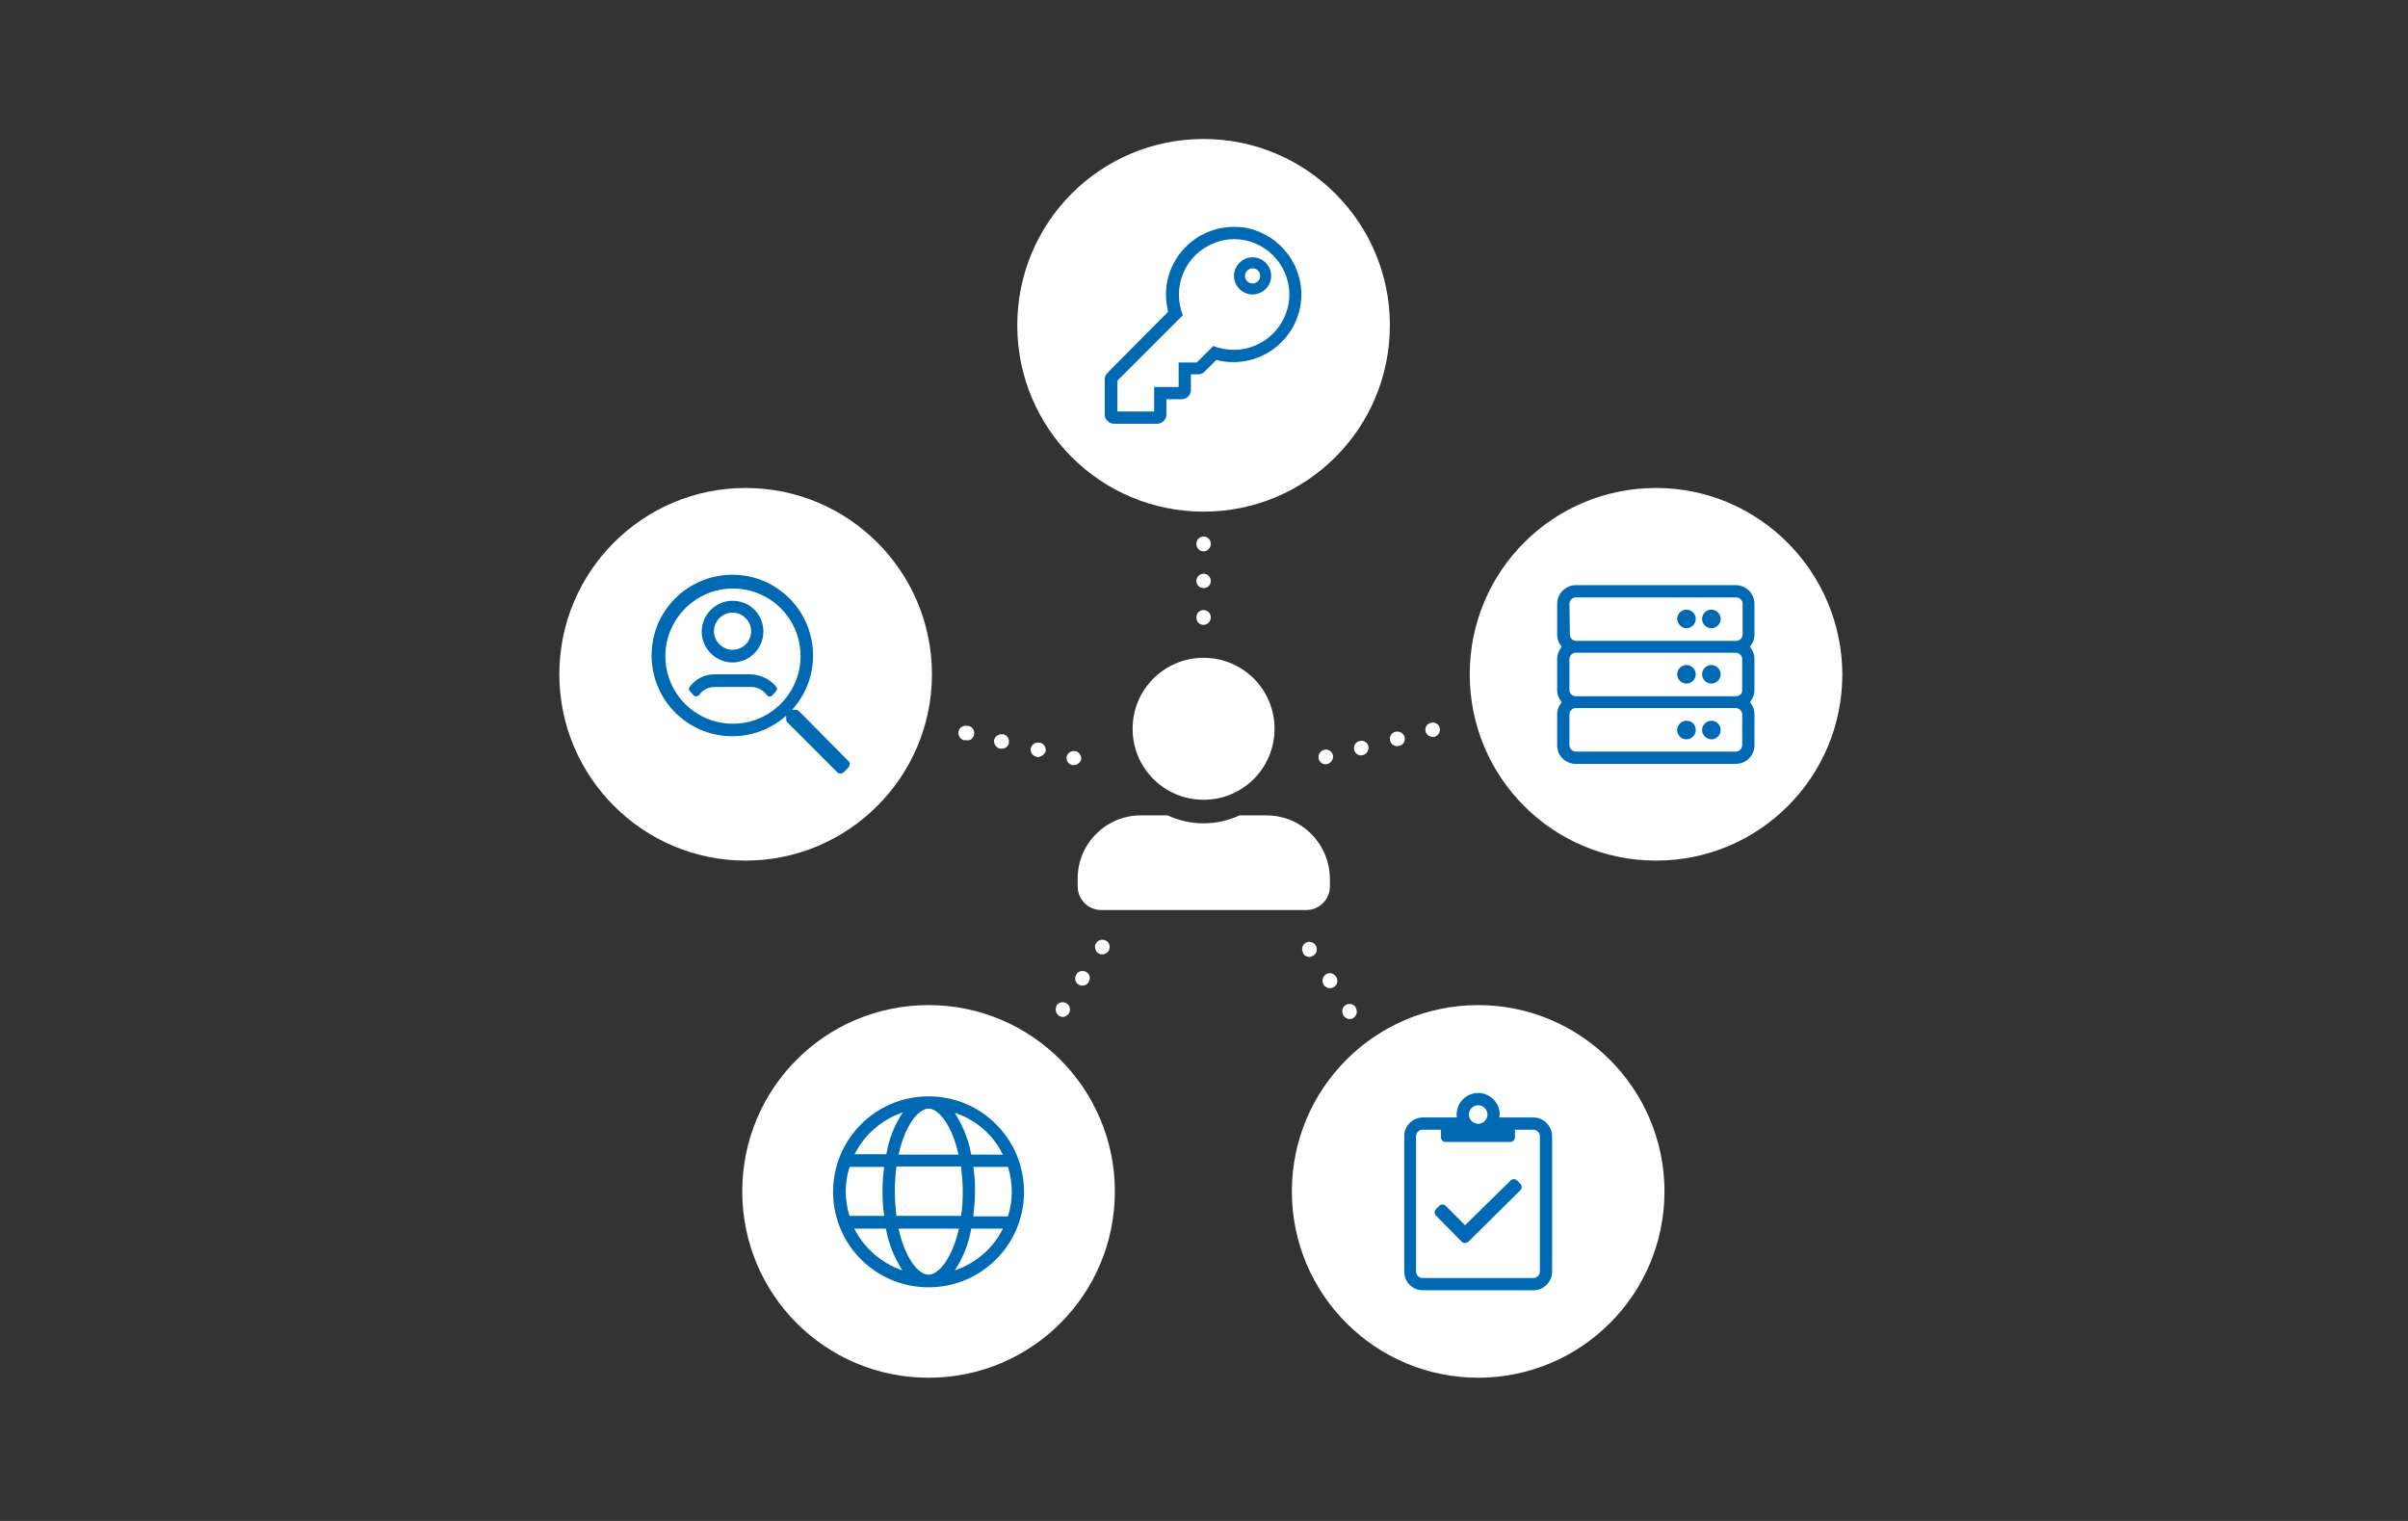
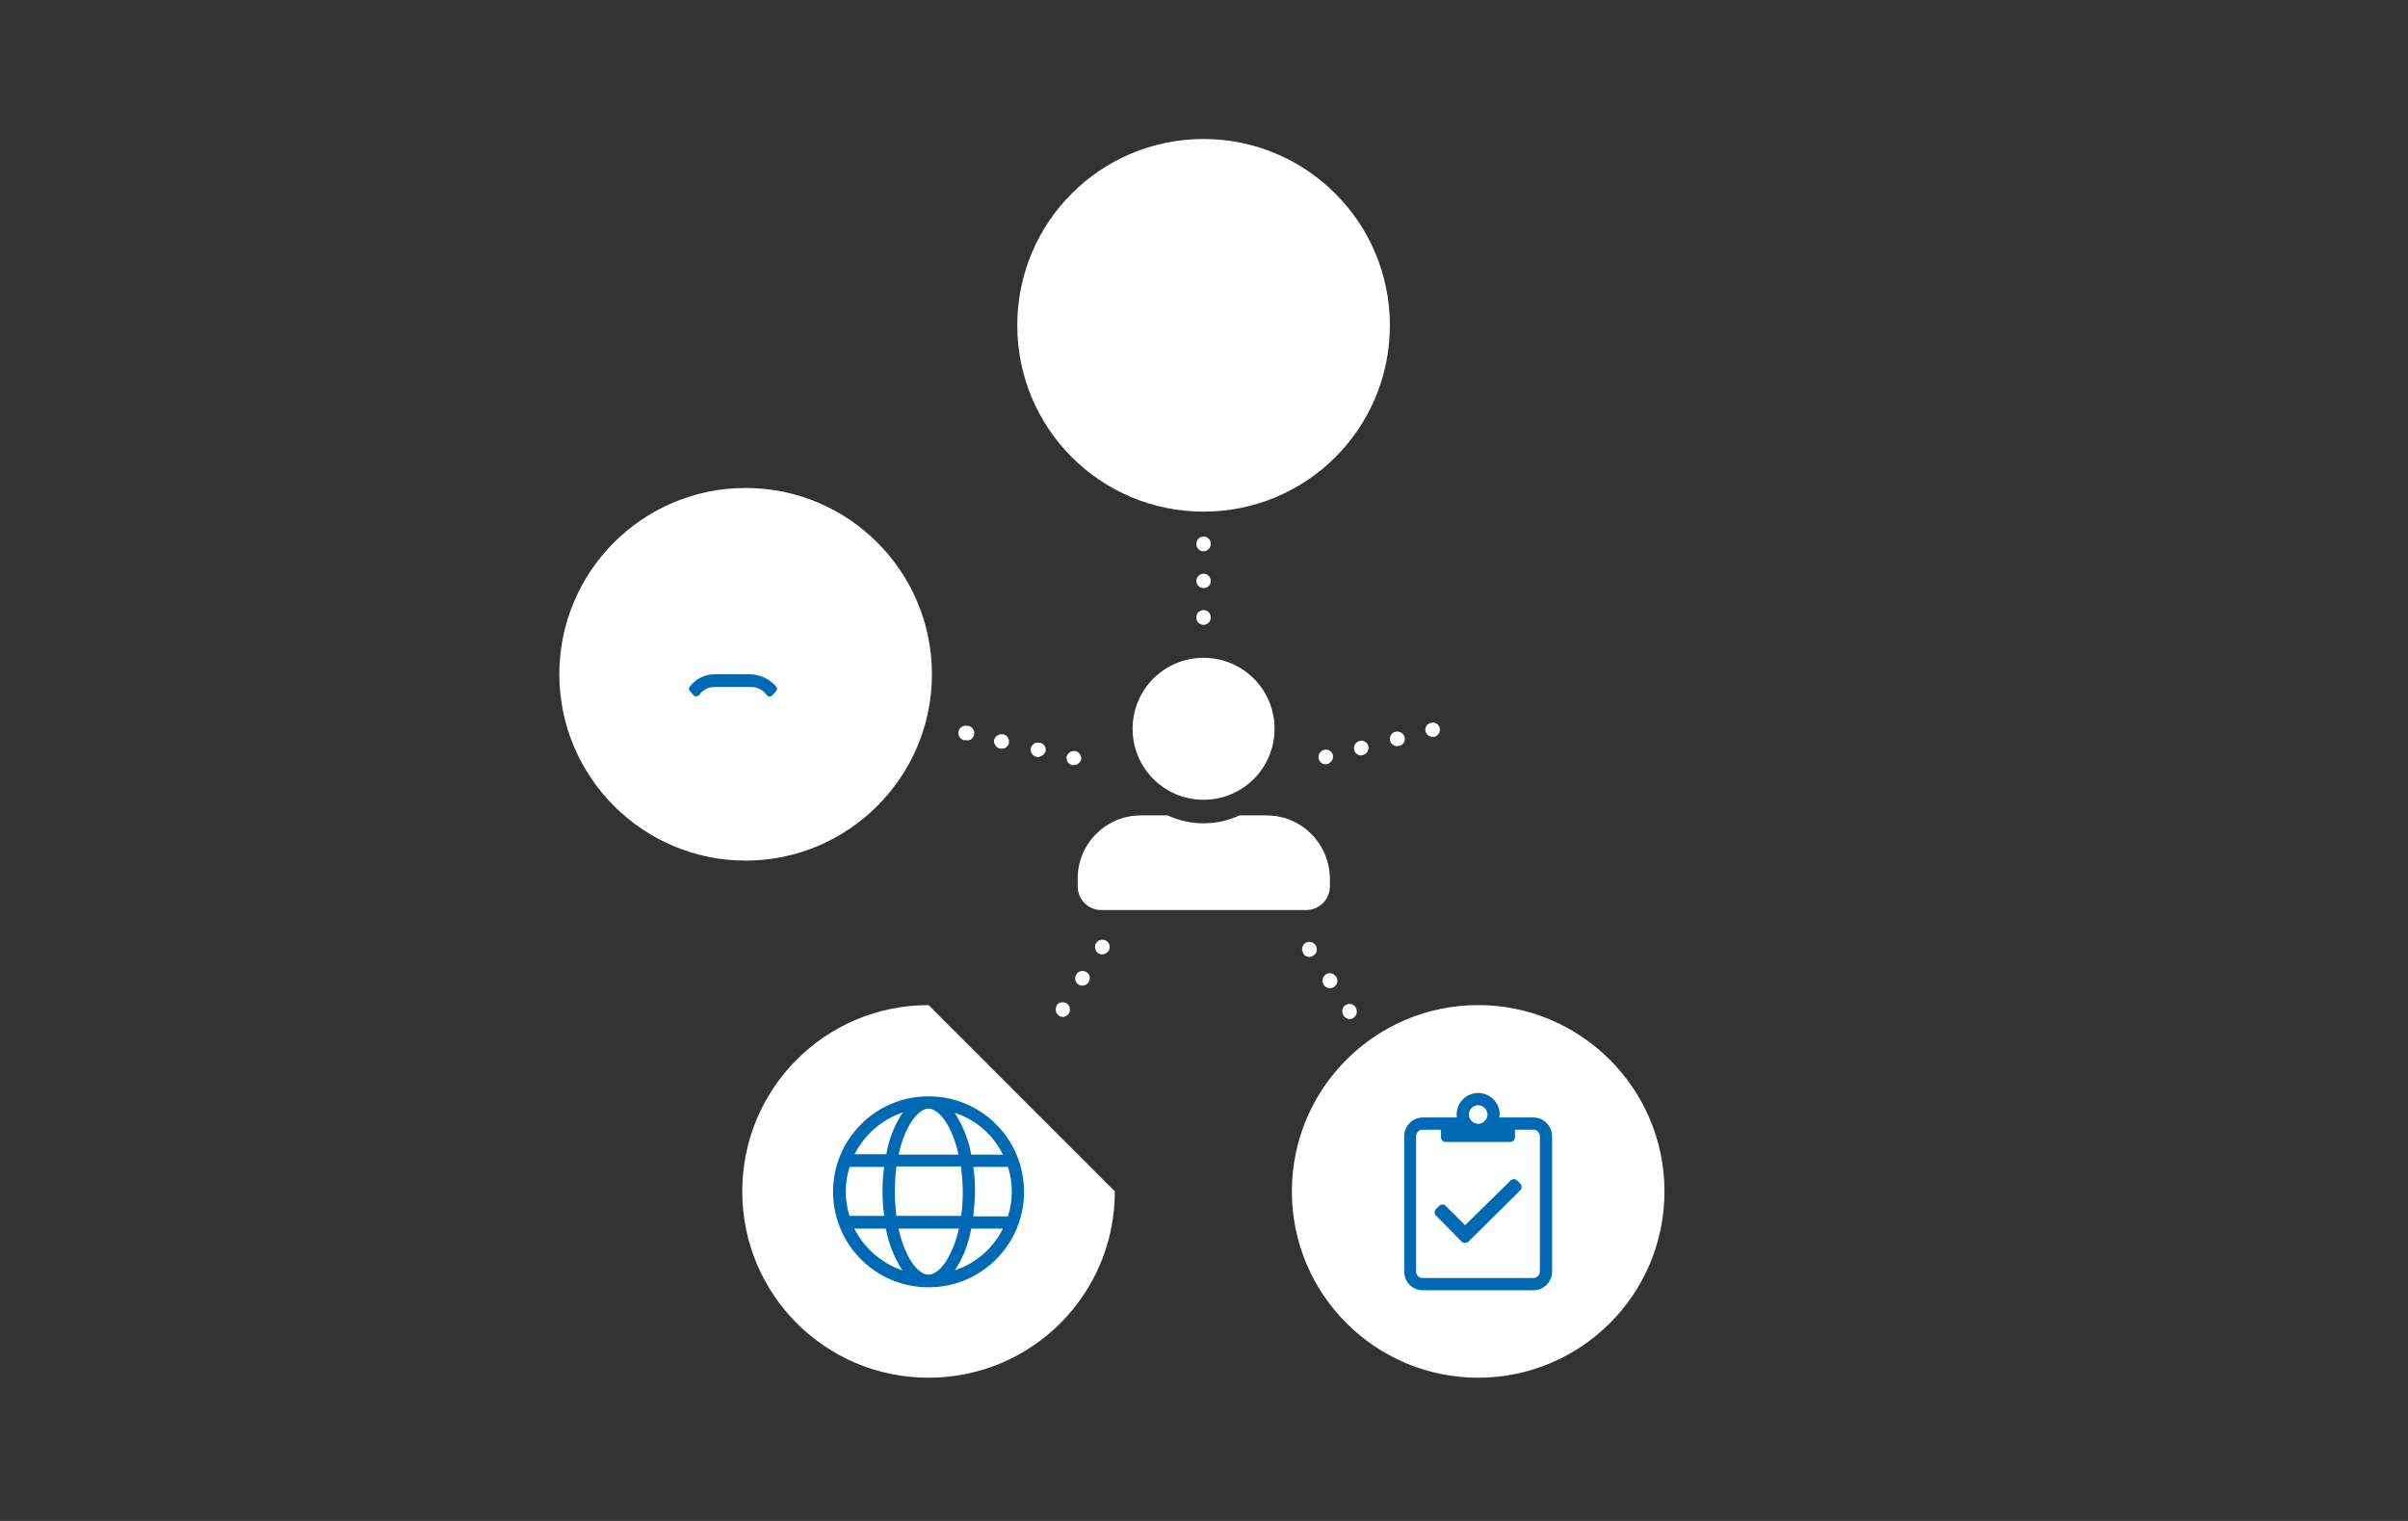
<svg xmlns="http://www.w3.org/2000/svg" version="1.1" id="Ebene_1" x="0px" y="0px" viewBox="0 0 570 360" style="enable-background:new 0 0 570 360;" xml:space="preserve">
  <rect x="0" y="0" width="570" height="360" fill="#333333" stroke="none" />
  <style type="text/css">
	.st0{fill:#FFFFFF;}
	.st1{fill:#0069B4;}
</style>
  <g id="Pfade_umgewandelt">
    <path class="st0" d="M319.5,241.2c-0.6,0-1.1-0.3-1.5-0.8v-0.1c-0.5-0.8-0.3-1.9,0.5-2.4s1.9-0.3,2.4,0.5l0,0.1   c0.5,0.8,0.3,1.9-0.5,2.4c0,0,0,0,0,0C320.2,241.1,319.9,241.2,319.5,241.2z M314.8,233.9c-0.6,0-1.1-0.3-1.5-0.8V233   c-0.5-0.8-0.2-1.9,0.6-2.4c0.8-0.5,1.8-0.2,2.3,0.5l0.1,0.1c0.5,0.8,0.3,1.9-0.5,2.4C315.5,233.8,315.1,233.9,314.8,233.9   L314.8,233.9z M309.9,226.5c-0.6,0-1.1-0.3-1.4-0.8l0-0.1c-0.5-0.8-0.3-1.9,0.5-2.4c0.8-0.5,1.8-0.3,2.4,0.5   c0.5,0.8,0.4,1.9-0.4,2.4c0,0,0,0,0,0C310.6,226.4,310.3,226.5,309.9,226.5z" />
    <path class="st0" d="M313.8,180.9c-1,0-1.7-0.8-1.7-1.7c0-0.8,0.5-1.5,1.3-1.7c0.9-0.3,1.9,0.3,2.1,1.2c0,0,0,0,0,0   c0.2,0.9-0.3,1.8-1.2,2.1h-0.1C314.1,180.9,313.9,180.9,313.8,180.9z M322.2,178.8c-1,0-1.7-0.8-1.7-1.7c0-0.8,0.5-1.5,1.3-1.7   c0.9-0.3,1.9,0.3,2.1,1.2c0,0,0,0,0,0c0.2,0.9-0.3,1.8-1.2,2.1h-0.1C322.5,178.7,322.4,178.8,322.2,178.8z M330.7,176.6   c-1,0-1.7-0.8-1.7-1.7c0-0.8,0.5-1.5,1.3-1.7h0.1c0.9-0.2,1.9,0.4,2.1,1.3c0.2,0.9-0.3,1.8-1.2,2h-0.1   C331,176.6,330.8,176.6,330.7,176.6L330.7,176.6z M339.1,174.4c-1,0-1.7-0.8-1.7-1.7c0-0.8,0.5-1.4,1.3-1.6   c0.9-0.3,1.9,0.3,2.1,1.2c0,0,0,0,0,0c0.2,0.9-0.3,1.8-1.2,2.1h-0.1C339.4,174.4,339.3,174.4,339.1,174.4L339.1,174.4z" />
    <path class="st0" d="M254.2,181.1c-0.1,0-0.3,0-0.4,0c-0.9-0.2-1.5-1.1-1.3-2c0,0,0,0,0,0c0.2-0.9,1.1-1.5,2-1.3h0.1   c0.9,0.2,1.5,1.2,1.3,2.1C255.6,180.6,254.9,181.1,254.2,181.1L254.2,181.1z M245.7,179.2c-0.1,0-0.3,0-0.4-0.1   c-0.9-0.2-1.5-1.1-1.3-2c0,0,0,0,0,0c0.2-0.9,1.1-1.5,2-1.3c0,0,0,0,0.1,0h0.1c0.9,0.2,1.5,1.1,1.3,2.1   C247.2,178.6,246.5,179.1,245.7,179.2L245.7,179.2z M237.2,177.2c-0.1,0-0.3,0-0.4,0h-0.1c-0.9-0.2-1.5-1.1-1.4-2   c0.2-0.9,1.1-1.5,2-1.4c0,0,0.1,0,0.1,0h0.1c0.9,0.2,1.5,1.1,1.3,2.1C238.7,176.6,238,177.2,237.2,177.2L237.2,177.2z M228.7,175.2   c-0.1,0-0.3,0-0.4,0h-0.1c-0.9-0.2-1.5-1.1-1.3-2.1c0.2-0.9,1.1-1.5,2.1-1.3h0.1c1,0.1,1.6,1,1.5,1.9   C230.5,174.7,229.7,175.4,228.7,175.2L228.7,175.2z" />
    <path class="st0" d="M284.9,147.9c-1,0-1.7-0.8-1.7-1.7v-0.1c0-1,0.8-1.7,1.7-1.7c1,0,1.7,0.8,1.7,1.7v0.1   C286.6,147.1,285.8,147.9,284.9,147.9z M284.9,139.2c-1,0-1.7-0.8-1.7-1.7c0-1,0.8-1.7,1.7-1.7c1,0,1.7,0.8,1.7,1.7v0.1   C286.6,138.5,285.8,139.2,284.9,139.2z M284.9,130.5c-1,0-1.7-0.8-1.7-1.7v-0.1c0-1,0.8-1.7,1.7-1.7c1,0,1.7,0.8,1.7,1.7v0.1   C286.6,129.7,285.8,130.5,284.9,130.5z" />
    <path class="st0" d="M251.6,240.7c-1,0-1.7-0.8-1.7-1.8c0-0.3,0.1-0.6,0.2-0.8l0-0.1c0.5-0.8,1.6-1,2.4-0.5c0.8,0.5,1,1.6,0.5,2.4   C252.7,240.3,252.2,240.7,251.6,240.7z M256.2,233.3c-1,0-1.7-0.8-1.7-1.7c0-0.3,0.1-0.6,0.3-0.9v-0.1c0.5-0.8,1.6-1,2.4-0.5   c0.8,0.5,1,1.5,0.5,2.3l0,0.1C257.3,233,256.8,233.3,256.2,233.3z M260.9,225.9c-1,0-1.7-0.8-1.7-1.8c0-0.3,0.1-0.6,0.2-0.8   l0.1-0.1c0.5-0.8,1.6-1,2.4-0.5c0.8,0.5,1,1.6,0.5,2.4C262,225.6,261.5,225.9,260.9,225.9L260.9,225.9z" />
    <path class="st0" d="M299.8,193h-6.4c-5.4,2.5-11.6,2.5-17,0H270c-8.2,0-14.9,6.7-14.9,14.9v1.9c0,3.1,2.5,5.6,5.6,5.6h48.5   c3.1,0,5.6-2.5,5.6-5.6v-1.9C314.7,199.7,308.1,193,299.8,193z M284.9,189.3c9.3,0,16.8-7.5,16.8-16.8c0-9.3-7.5-16.8-16.8-16.8   c-9.3,0-16.8,7.5-16.8,16.8l0,0C268.1,181.8,275.6,189.3,284.9,189.3z" />
    <path class="st0" d="M284.9,32.9c-24.4,0-44.1,19.7-44.1,44.1s19.7,44.1,44.1,44.1c24.4,0,44.1-19.7,44.1-44.1c0,0,0,0,0,0   C329,52.6,309.2,32.9,284.9,32.9z" />
-     <path class="st1" d="M296.5,60.9c-2.4,0-4.4,2-4.4,4.4c0,2.4,2,4.4,4.4,4.4c2.4,0,4.4-2,4.4-4.4C300.9,62.9,298.9,60.9,296.5,60.9   L296.5,60.9z M296.5,63.5c1,0,1.8,0.8,1.8,1.8c0,1-0.8,1.8-1.8,1.8c-1,0-1.8-0.8-1.8-1.8C294.7,64.4,295.5,63.5,296.5,63.5   C296.5,63.5,296.5,63.5,296.5,63.5 M292.1,53.7c-8.9,0-16.1,7.2-16.1,16c0,1.4,0.2,2.7,0.5,4.1l-14.4,14.5c-0.4,0.4-0.6,1-0.6,1.5   v8.3c0,1.2,1,2.2,2.2,2.2h10.2c1.2,0,2.2-1,2.2-2.2v-3.6h3.6c1.2,0,2.2-1,2.2-2.2v-3.7h1.7c0.6,0,1.1-0.2,1.5-0.6l2.8-2.8   c8.6,2.2,17.3-2.9,19.6-11.4s-2.9-17.3-11.4-19.6C294.8,53.8,293.5,53.7,292.1,53.7z M292.1,56.6c7.2,0,13.1,5.9,13.1,13.1   s-5.9,13.1-13.1,13.1c-1.7,0-3.4-0.3-4.9-0.9l-3.9,3.9H279v5.8h-5.8v5.8h-8.7v-7.3L280,74.6c-2.7-6.7,0.6-14.4,7.3-17   C288.9,56.9,290.5,56.6,292.1,56.6" />
-     <path class="st0" d="M392,115.5c-24.4,0-44.1,19.7-44.1,44.1c0,24.4,19.7,44.1,44.1,44.1c24.4,0,44.1-19.7,44.1-44.1c0,0,0,0,0,0   C436,135.3,416.3,115.5,392,115.5z" />
-     <path class="st1" d="M399.2,170.6c-1.2,0-2.2,1-2.2,2.2c0,1.2,1,2.2,2.2,2.2s2.2-1,2.2-2.2l0,0   C401.4,171.5,400.5,170.6,399.2,170.6z M405.1,170.6c-1.2,0-2.2,1-2.2,2.2c0,1.2,1,2.2,2.2,2.2c1.2,0,2.2-1,2.2-2.2l0,0   C407.3,171.5,406.3,170.6,405.1,170.6z M399.2,148.7c1.2,0,2.2-1,2.2-2.2c0-1.2-1-2.2-2.2-2.2c-1.2,0-2.2,1-2.2,2.2   C397.1,147.7,398,148.7,399.2,148.7C399.2,148.7,399.2,148.7,399.2,148.7L399.2,148.7z M405.1,148.7c1.2,0,2.2-1,2.2-2.2   c0-1.2-1-2.2-2.2-2.2c-1.2,0-2.2,1-2.2,2.2l0,0C402.9,147.7,403.9,148.7,405.1,148.7L405.1,148.7L405.1,148.7z M412.4,169.1   c0-0.8-0.7-1.5-1.5-1.5l0,0H373c-0.8,0-1.5,0.7-1.5,1.5l0,0v7.3c0,0.8,0.7,1.5,1.5,1.5l0,0h37.9c0.8,0,1.5-0.7,1.5-1.5l0,0   L412.4,169.1z M410.9,154.5H373c-0.8,0-1.5,0.7-1.5,1.5l0,0v7.3c0,0.8,0.7,1.5,1.5,1.5l0,0h37.9c0.8,0,1.5-0.6,1.5-1.4c0,0,0,0,0,0   V156C412.4,155.2,411.7,154.5,410.9,154.5L410.9,154.5z M371.6,150.2c0,0.8,0.7,1.5,1.5,1.5l0,0h37.9c0.8,0,1.5-0.7,1.5-1.5l0,0   v-7.3c0-0.8-0.7-1.5-1.5-1.5l0,0H373c-0.8,0-1.5,0.7-1.5,1.5l0,0L371.6,150.2z M415.3,150.2c0,1.1-0.4,2.1-1.1,2.9   c0.7,0.8,1.1,1.8,1.1,2.9v7.3c0,1.1-0.4,2.1-1.1,2.9c0.7,0.8,1.1,1.8,1.1,2.9v7.3c0,2.4-1.9,4.4-4.4,4.4c0,0,0,0,0,0H373   c-2.4,0-4.4-1.9-4.4-4.3c0,0,0,0,0-0.1v-7.3c0-1.1,0.4-2.1,1.1-2.9c-0.7-0.8-1.1-1.8-1.1-2.9V156c0-1.1,0.4-2.1,1.1-2.9   c-0.7-0.8-1.1-1.8-1.1-2.9v-7.3c0-2.4,2-4.4,4.4-4.4c0,0,0,0,0,0h37.9c2.4,0,4.4,2,4.4,4.4v0L415.3,150.2z M399.2,161.8   c1.2,0,2.2-1,2.2-2.2c0-1.2-1-2.2-2.2-2.2s-2.2,1-2.2,2.2S398,161.8,399.2,161.8L399.2,161.8z M402.9,159.6c0-1.2,1-2.2,2.2-2.2   c1.2,0,2.2,1,2.2,2.2c0,1.2-1,2.2-2.2,2.2C403.9,161.8,402.9,160.8,402.9,159.6L402.9,159.6z" />
    <path class="st0" d="M349.9,237.9c-24.4,0-44.1,19.8-44.1,44.1c0,24.4,19.8,44.1,44.1,44.1S394,306.4,394,282l0,0   C394,257.7,374.2,237.9,349.9,237.9z" />
-     <path class="st0" d="M219.8,237.9c-24.4,0-44.1,19.7-44.1,44.1c0,24.4,19.7,44.1,44.1,44.1s44.1-19.7,44.1-44.1c0,0,0,0,0,0   C263.9,257.7,244.2,237.9,219.8,237.9z" />
+     <path class="st0" d="M219.8,237.9c-24.4,0-44.1,19.7-44.1,44.1c0,24.4,19.7,44.1,44.1,44.1s44.1-19.7,44.1-44.1c0,0,0,0,0,0   z" />
    <path class="st1" d="M230.4,287.8c0.2-1.9,0.4-3.9,0.4-5.8c0-2-0.1-3.9-0.4-5.8h8.2c1.2,3.8,1.2,7.9,0,11.7H230.4z M226,300.7   c2-3,3.3-6.4,3.9-9.9h7.5C235.1,295.5,231,299,226,300.7L226,300.7z M219.8,301.7c-2.5,0-5.6-4-7.1-10.9H227   C225.4,297.7,222.3,301.7,219.8,301.7L219.8,301.7z M202.2,290.8h7.5c0.6,3.5,2,6.9,3.9,9.9C208.7,299,204.6,295.5,202.2,290.8z    M200.2,282c0-2,0.3-3.9,0.9-5.8h8.2c-0.3,1.9-0.4,3.9-0.4,5.8c0,1.9,0.1,3.9,0.4,5.8h-8.2C200.5,286,200.2,284,200.2,282z    M213.7,263.3c-2,3-3.3,6.4-3.9,9.9h-7.5C204.6,268.6,208.7,265,213.7,263.3z M219.8,262.4c2.4,0,5.6,4,7.1,10.9h-14.2   C214.2,266.4,217.4,262.4,219.8,262.4L219.8,262.4z M227.9,282c0,1.9-0.1,3.9-0.4,5.8h-15.3c-0.5-3.9-0.5-7.8,0-11.7h15.3   C227.7,278.1,227.9,280.1,227.9,282L227.9,282z M237.4,273.3h-7.5c-0.6-3.5-2-6.9-3.9-9.9C231,265,235.1,268.6,237.4,273.3z    M219.8,259.5c-12.5,0-22.6,10.1-22.6,22.6c0,12.5,10.1,22.6,22.6,22.6c12.5,0,22.6-10.1,22.6-22.6   C242.4,269.6,232.3,259.5,219.8,259.5C219.9,259.4,219.9,259.4,219.8,259.5L219.8,259.5z" />
    <path class="st1" d="M359.1,279.4c-0.4-0.4-1.1-0.4-1.5,0c0,0,0,0,0,0l-10.8,10.6l-4.6-4.6c-0.4-0.4-1.1-0.4-1.5,0l-0.8,0.8   c-0.4,0.4-0.4,1.1,0,1.5l6.1,6.2c0.4,0.4,1.1,0.4,1.6,0l12.3-12.2c0.4-0.4,0.4-1.1,0-1.5c0,0,0,0,0,0L359.1,279.4z M364.5,301   c0,0.8-0.7,1.5-1.5,1.5l0,0h-26.3c-0.8,0-1.5-0.7-1.5-1.5l0,0v-32.1c0-0.8,0.7-1.5,1.5-1.5l0,0h4.4v1.8c0,0.6,0.5,1.1,1.1,1.1h15.3   c0.6,0,1.1-0.5,1.1-1.1v-1.8h4.4c0.8,0,1.5,0.7,1.5,1.5l0,0L364.5,301z M349.9,261.6c1.2,0,2.2,1,2.2,2.2c0,1.2-1,2.2-2.2,2.2   c-1.2,0-2.2-1-2.2-2.2C347.7,262.6,348.7,261.6,349.9,261.6L349.9,261.6z M363,264.5h-8.1c0-0.2,0.1-0.5,0.1-0.7   c0-2.8-2.3-5.1-5.1-5.1s-5.1,2.3-5.1,5.1c0,0.2,0,0.5,0.1,0.7h-8.1c-2.4,0-4.4,2-4.4,4.4c0,0,0,0,0,0V301c0,2.4,1.9,4.4,4.4,4.4   c0,0,0,0,0,0H363c2.4,0,4.4-2,4.4-4.4l0,0v-32C367.4,266.5,365.4,264.5,363,264.5C363,264.5,363,264.5,363,264.5z" />
    <path class="st0" d="M176.5,115.5c-24.4,0-44.1,19.8-44.1,44.1s19.8,44.1,44.1,44.1s44.1-19.8,44.1-44.1   C220.6,135.3,200.9,115.5,176.5,115.5z" />
-     <path class="st1" d="M200.8,180.1l-11.7-11.8c-0.2-0.2-0.5-0.3-0.8-0.3h-0.8c7.1-7.8,6.5-19.9-1.3-27c-7.8-7.1-19.9-6.5-27,1.3   c-7.1,7.8-6.5,19.9,1.3,27c7.3,6.6,18.3,6.6,25.6,0.1v0.8c0,0.3,0.1,0.6,0.3,0.8l11.8,11.8c0.4,0.4,1.1,0.4,1.5,0l1-1   C201.3,181.2,201.3,180.5,200.8,180.1z M173.5,171.3c-8.9,0-16-7.2-16-16s7.2-16,16-16c8.9,0,16,7.2,16,16   C189.5,164.1,182.3,171.3,173.5,171.3C173.5,171.3,173.5,171.3,173.5,171.3z" />
    <path class="st1" d="M177.7,159.6h-8.6c-2.3,0-4.4,1.1-5.8,2.9c-0.3,0.3-0.3,0.8,0,1.1c0.3,0.3,0.6,0.6,0.9,1l0,0   c0.3,0.3,0.9,0.3,1.2,0c0,0,0.1-0.1,0.1-0.1c0.8-1.2,2.2-1.9,3.7-1.9h8.6c1.5,0,2.8,0.7,3.7,1.9c0.3,0.4,0.8,0.5,1.2,0.2   c0,0,0.1,0,0.1-0.1l0,0c0.3-0.3,0.6-0.6,0.9-1c0.3-0.3,0.3-0.8,0-1.1C182.2,160.7,180,159.7,177.7,159.6z" />
-     <path class="st1" d="M173.4,142.2c-4,0-7.3,3.3-7.3,7.3s3.3,7.3,7.3,7.3c4,0,7.3-3.3,7.3-7.3c0,0,0,0,0,0   C180.7,145.4,177.5,142.2,173.4,142.2C173.4,142.2,173.4,142.2,173.4,142.2z M173.4,153.8c-2.4,0-4.4-2-4.4-4.4   c0-2.4,2-4.4,4.4-4.4c2.4,0,4.4,2,4.4,4.4c0,0,0,0,0,0C177.8,151.9,175.8,153.8,173.4,153.8L173.4,153.8z" />
  </g>
</svg>